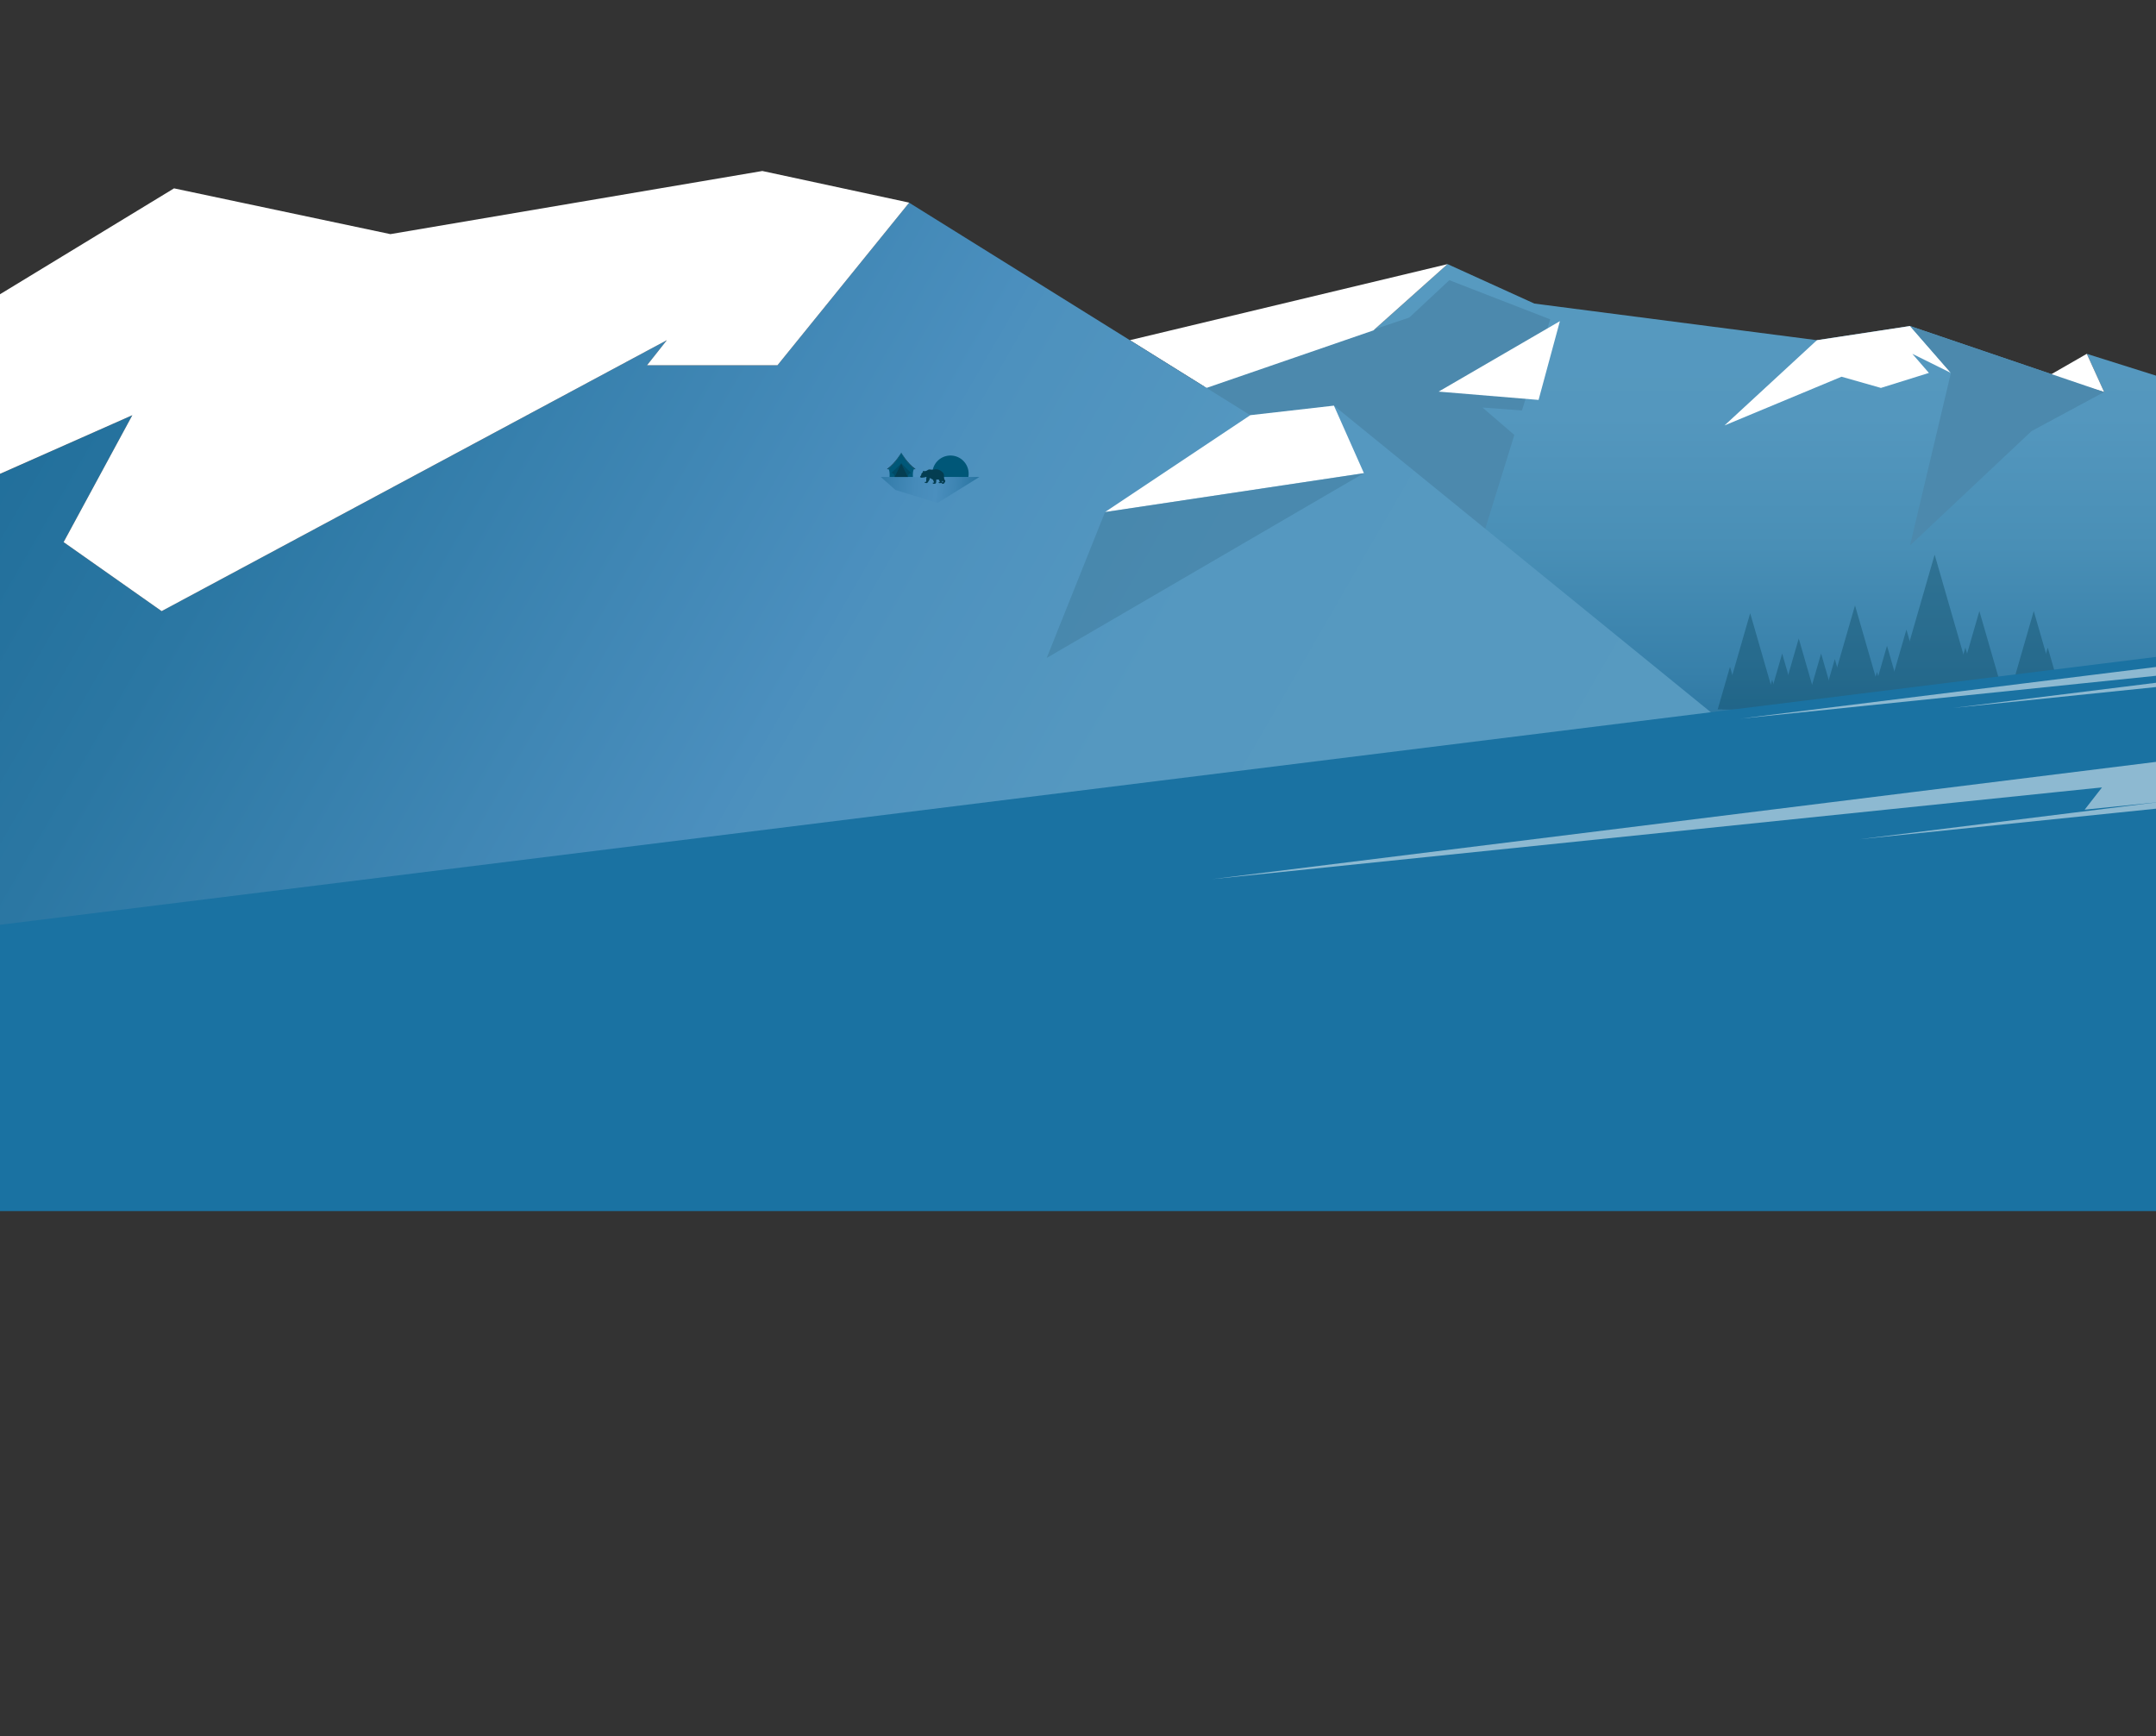
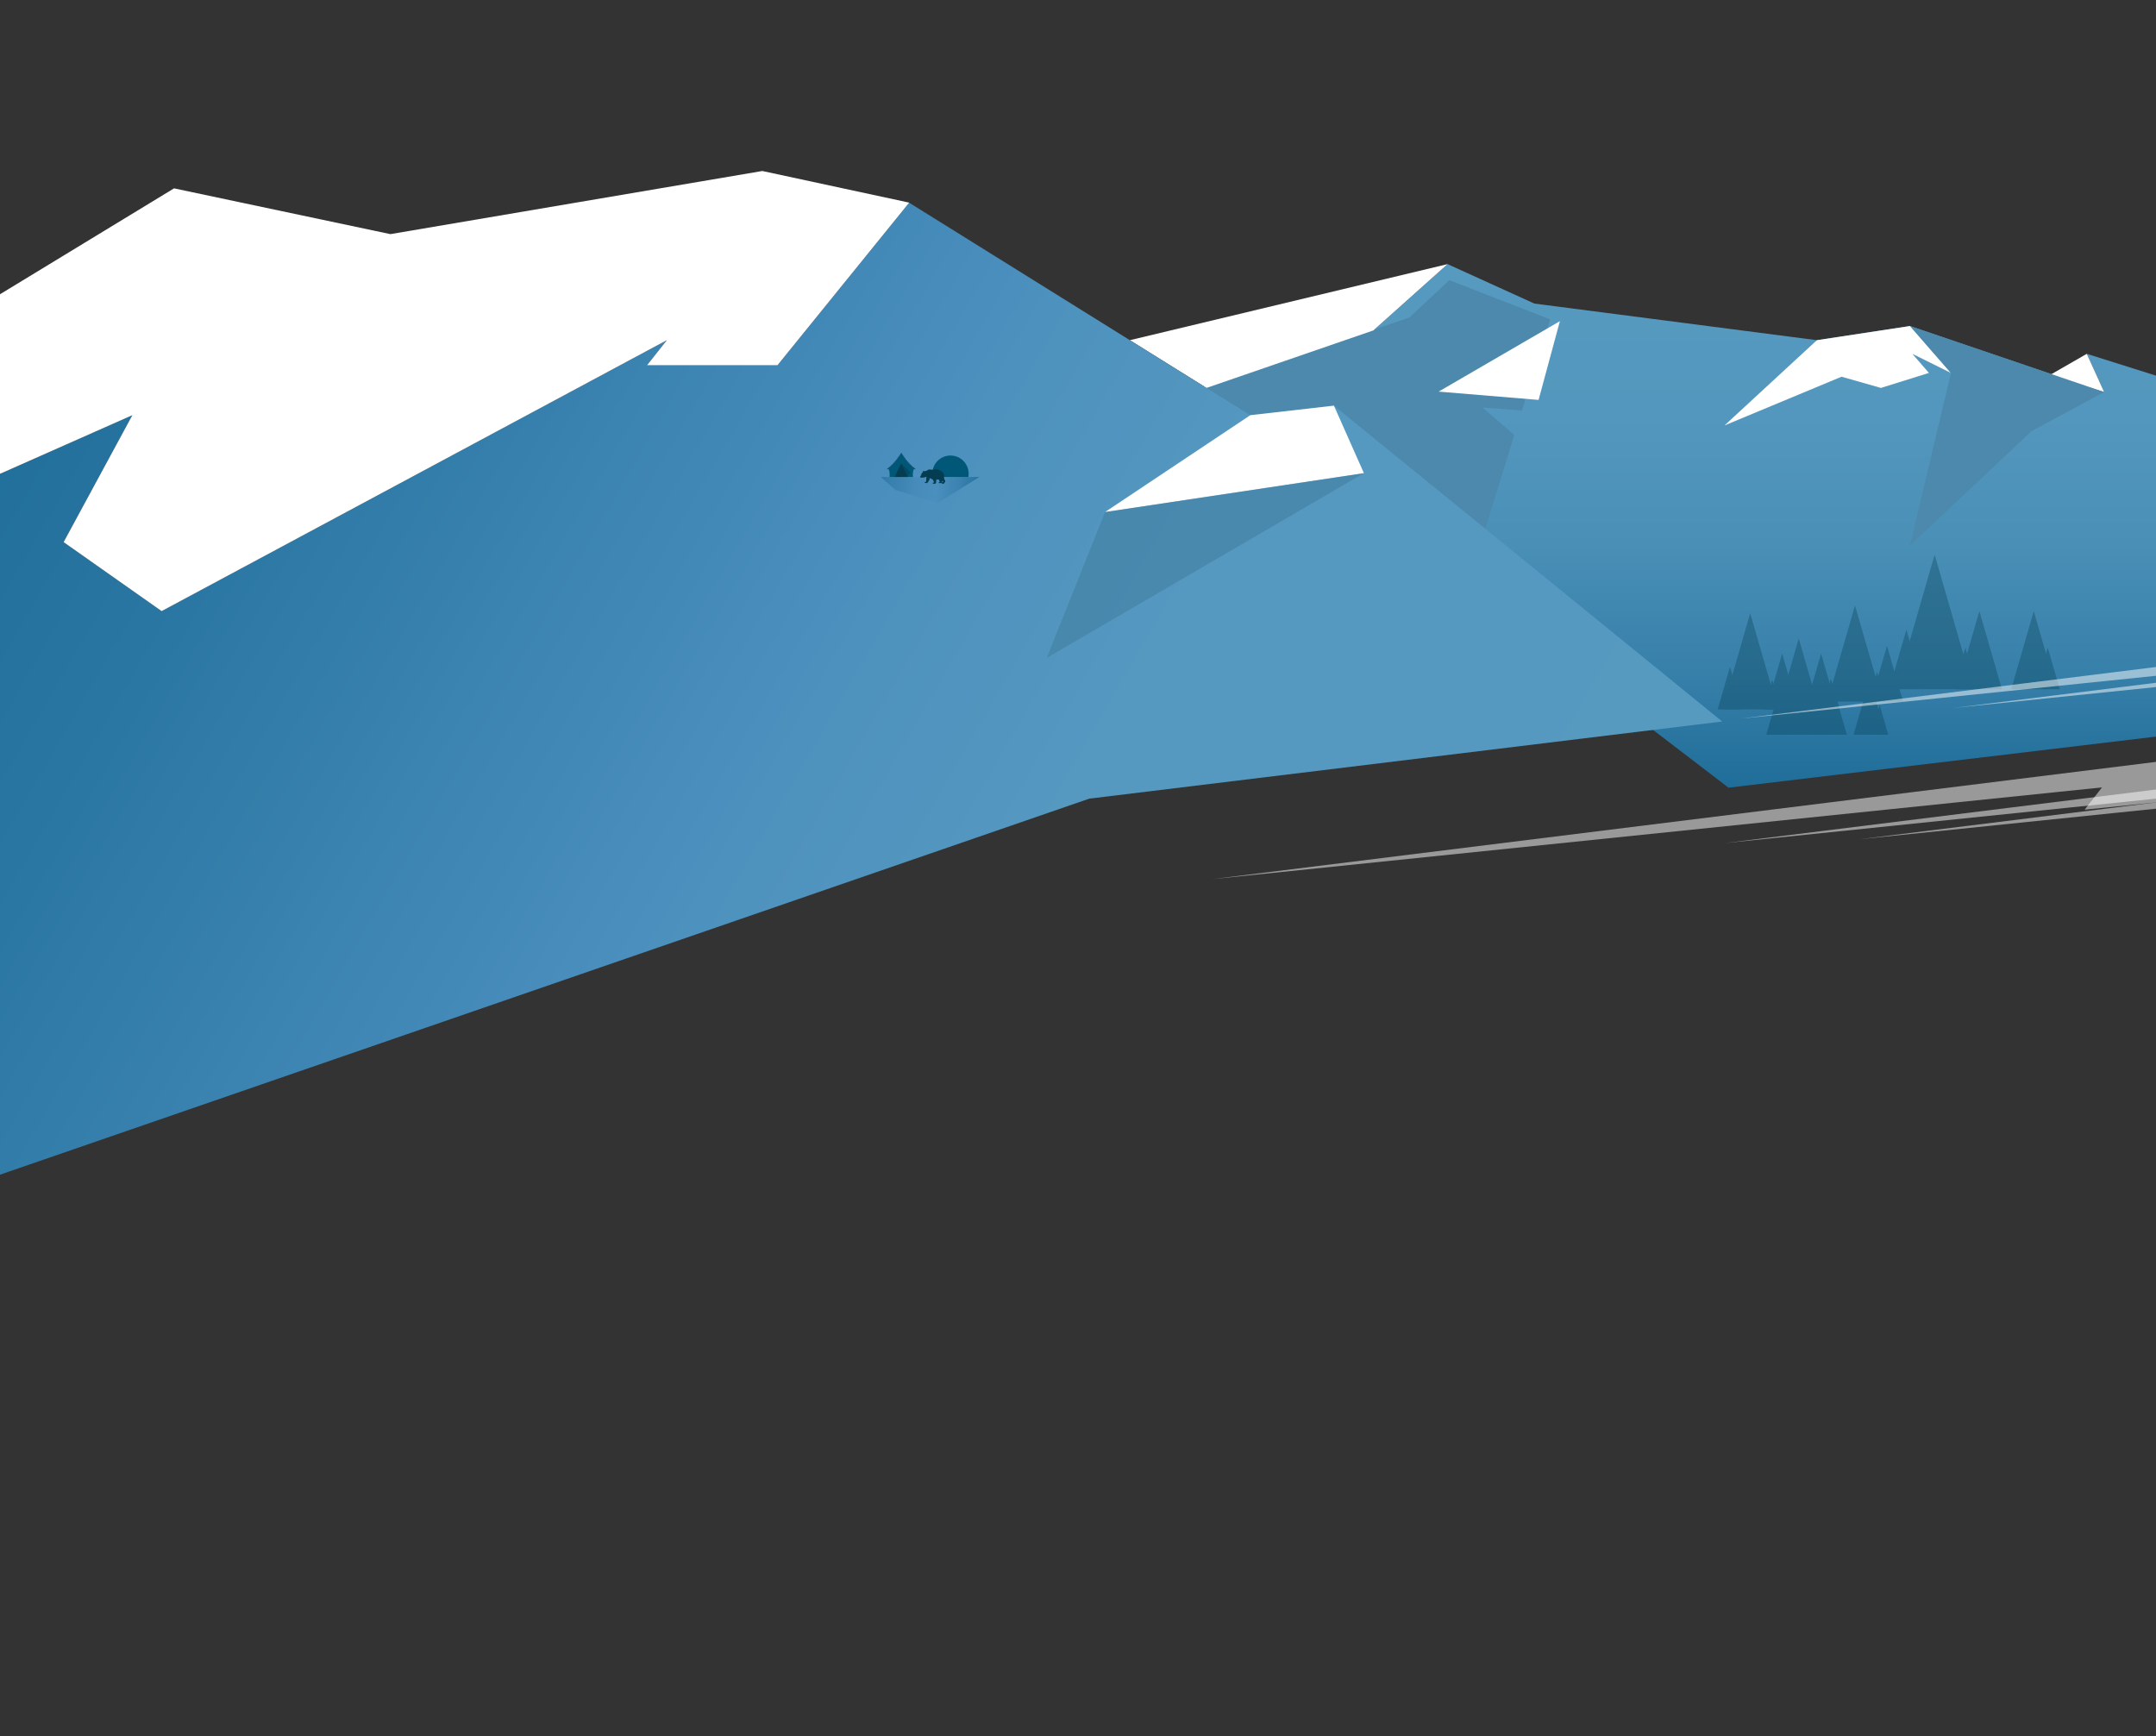
<svg xmlns="http://www.w3.org/2000/svg" id="Layer_1" data-name="Layer 1" viewBox="0 0 1366 1100">
  <rect x="0" y="0" width="1366" height="1100" fill="#333333" stroke="none" />
  <defs>
    <style>.cls-1,.cls-4{fill:#fff;}.cls-1{opacity:0.5;}.cls-2{fill:url(#linear-gradient);}.cls-3{fill:#4c89ad;}.cls-5{opacity:0.34;}.cls-6{fill:#043d51;}.cls-7{fill:url(#linear-gradient-2);}.cls-8{fill:#1a72a2;}.cls-9{fill:#3e7a9a;opacity:0.47;}.cls-10{fill:url(#linear-gradient-3);}.cls-11{fill:#005778;}.cls-12{fill:#032d38;opacity:0.26;}</style>
    <linearGradient id="linear-gradient" x1="1098.78" y1="167.34" x2="1098.78" y2="499.07" gradientUnits="userSpaceOnUse">
      <stop offset="0" stop-color="#579ac0" />
      <stop offset="0.29" stop-color="#5497be" />
      <stop offset="0.54" stop-color="#498fb6" />
      <stop offset="0.78" stop-color="#3780aa" />
      <stop offset="1" stop-color="#1f6d99" />
    </linearGradient>
    <linearGradient id="linear-gradient-2" x1="891.82" y1="802.39" x2="-34.53" y2="267.56" gradientUnits="userSpaceOnUse">
      <stop offset="0" stop-color="#579ac0" />
      <stop offset="0.31" stop-color="#5598c0" />
      <stop offset="0.47" stop-color="#4d91be" />
      <stop offset="0.49" stop-color="#4b8fbe" />
      <stop offset="0.82" stop-color="#2b77a3" />
      <stop offset="1" stop-color="#1f6d99" />
    </linearGradient>
    <linearGradient id="linear-gradient-3" x1="550.44" y1="304.84" x2="624.19" y2="312.09" gradientUnits="userSpaceOnUse">
      <stop offset="0" stop-color="#25729e" />
      <stop offset="0.18" stop-color="#377fad" />
      <stop offset="0.4" stop-color="#468bba" />
      <stop offset="0.58" stop-color="#4b8fbe" />
      <stop offset="0.75" stop-color="#3d84b2" />
      <stop offset="1" stop-color="#1f6d99" />
    </linearGradient>
  </defs>
  <title>Albert Terrace Night Middle Mountain Background</title>
  <polygon class="cls-1" points="1433.15 491.88 1092.86 534.16 1381.88 504.36 1376.24 511.6 1433.15 505.8 1433.15 491.88" />
  <polygon class="cls-2" points="764.41 245.78 870.15 209.34 917.15 167.34 972.15 192.34 1151.15 215.54 1210.15 206.56 1333.15 248.38 1322.15 224.18 1433.15 259.16 1433.15 458.68 1095.15 499.07 764.41 245.78" />
  <polygon class="cls-3" points="892.89 201.21 918.27 177.52 982.2 202.34 964.29 260.04 939.29 258.2 959.46 275.6 930.55 368.75 823.09 290.72 747.15 250.1 892.89 201.21" />
  <polygon class="cls-4" points="715.86 215.54 917.15 167.34 870.15 209.34 764.41 245.78 715.86 215.54" />
  <polygon class="cls-4" points="911.49 248.12 988.32 203.48 974.81 253.38 911.49 248.12" />
  <g class="cls-5">
    <polygon class="cls-6" points="1126.46 449.47 1091.3 449.47 1108.88 388.51 1126.46 449.47" />
    <polygon class="cls-6" points="1139.36 449.47 1118.94 449.47 1129.15 414.08 1139.36 449.47" />
    <polygon class="cls-6" points="1128.24 449.47 1117.38 449.47 1122.81 430.63 1128.24 449.47" />
    <polygon class="cls-6" points="1143.6 449.47 1164.02 449.47 1153.81 414.08 1143.6 449.47" />
    <polygon class="cls-6" points="1154.72 449.47 1165.59 449.47 1160.15 430.63 1154.72 449.47" />
    <polygon class="cls-6" points="1103.87 449.47 1088.3 449.47 1096.09 422.48 1103.87 449.47" />
    <polygon class="cls-6" points="1192.88 444.55 1157.71 444.55 1175.3 383.59 1192.88 444.55" />
    <polygon class="cls-6" points="1205.78 444.55 1185.36 444.55 1195.57 409.16 1205.78 444.55" />
    <polygon class="cls-6" points="1194.66 444.55 1183.8 444.55 1189.23 425.71 1194.66 444.55" />
-     <polygon class="cls-6" points="1210.02 444.55 1230.43 444.55 1220.23 409.16 1210.02 444.55" />
-     <polygon class="cls-6" points="1221.14 444.55 1232 444.55 1226.57 425.71 1221.14 444.55" />
-     <polygon class="cls-6" points="1170.29 444.55 1154.72 444.55 1162.5 417.56 1170.29 444.55" />
    <polygon class="cls-6" points="1250.32 436.63 1201.17 436.63 1225.75 351.42 1250.32 436.63" />
    <polygon class="cls-6" points="1268.36 436.63 1239.82 436.63 1254.09 387.16 1268.36 436.63" />
    <polygon class="cls-6" points="1252.82 436.63 1237.63 436.63 1245.22 410.3 1252.82 436.63" />
    <polygon class="cls-6" points="1274.29 436.63 1302.82 436.63 1288.55 387.16 1274.29 436.63" />
    <polygon class="cls-6" points="1289.82 436.63 1305.01 436.63 1297.42 410.3 1289.82 436.63" />
    <polygon class="cls-6" points="1218.75 436.63 1196.99 436.63 1207.87 398.9 1218.75 436.63" />
    <polygon class="cls-6" points="1157.23 465.51 1122.06 465.51 1139.65 404.55 1157.23 465.51" />
    <polygon class="cls-6" points="1170.13 465.51 1149.71 465.51 1159.92 430.12 1170.13 465.51" />
    <polygon class="cls-6" points="1159.01 465.51 1148.15 465.51 1153.58 446.67 1159.01 465.51" />
    <polygon class="cls-6" points="1174.37 465.51 1194.79 465.51 1184.58 430.12 1174.37 465.51" />
    <polygon class="cls-6" points="1185.49 465.51 1196.35 465.51 1190.92 446.67 1185.49 465.51" />
    <polygon class="cls-6" points="1134.64 465.51 1119.07 465.51 1126.86 438.52 1134.64 465.51" />
  </g>
  <polygon class="cls-7" points="1091.15 457.13 690.15 506.01 -66.85 767.34 -67.35 324.42 1.15 299.79 83.85 263.06 40.31 343.48 102.41 387.2 422.51 215.53 409.94 231.42 492.59 231.42 576.02 128.43 792.15 263.06 845.15 257.01 1091.15 457.13" />
-   <polygon class="cls-8" points="-67.35 594.31 1433.15 407.88 1433.15 767.34 -66.85 767.34 -67.35 594.31" />
  <polygon class="cls-4" points="1322.15 224.18 1298.01 238.05 1333.15 248.38 1322.15 224.18" />
  <polygon class="cls-4" points="576.02 128.43 492.59 231.42 409.94 231.42 422.51 215.53 102.41 387.2 40.31 343.48 83.85 263.06 0.51 300 -67.35 324.42 -66.85 227.11 110.27 119.34 247.34 148.34 483 108.34 575.87 128.34 576.02 128.43" />
  <polygon class="cls-4" points="792.15 263.06 700.15 324.42 864.15 299.79 845.15 257.01 792.15 263.06" />
  <polygon class="cls-4" points="1151.15 215.54 1092.62 269.55 1166.77 238.68 1191.71 245.78 1222.12 236.28 1211.62 224.18 1236.06 236.28 1210.15 206.56 1151.15 215.54" />
  <polygon class="cls-3" points="1210.15 206.56 1236.06 236.28 1210.15 345.61 1287.15 273.14 1333.15 248.38 1210.15 206.56" />
  <polyline class="cls-9" points="864.15 299.79 700.15 324.42 663.15 416.88" />
  <polygon class="cls-1" points="1436.15 413.88 1102.55 455.33 1385.89 426.12 1380.36 433.21 1436.15 427.52 1436.15 413.88" />
  <polygon class="cls-1" points="1436.15 423.88 1237.57 448.55 1406.23 431.16 1402.94 435.39 1436.15 432 1436.15 423.88" />
  <polygon class="cls-1" points="1433.15 500.06 1178.21 531.73 1394.74 509.41 1390.52 514.83 1433.15 510.48 1433.15 500.06" />
  <polygon class="cls-1" points="1431.8 474.54 768.08 557 1331.8 498.88 1320.8 513 1431.8 501.68 1431.8 474.54" />
  <path class="cls-10" d="M620.54,302.18l-11.24,7-2.11,1.32,0,0L594,318.67l-26.67-8.25-9.3-8.24Z" />
  <path class="cls-11" d="M578.41,302.18H563.62c.27-4.53-.84-5.12-.84-5.12,1.27-.92,4.85-3.89,8.24-10.06,3.39,6.17,7,9.14,8.24,10.06C579.26,297.06,578.14,297.65,578.41,302.18Z" />
  <path class="cls-6" d="M580,297.12l-.26.27s-.18-.11-.48-.33c-1.27-.92-4.85-3.89-8.24-10.06-3.39,6.17-7,9.14-8.24,10.06l-.48.33-.27-.27c5.24-3.71,9-10.34,9-10.34S574.76,293.41,580,297.12Z" />
-   <path class="cls-12" d="M566.74,302.18c.29-2.05-2-2.54-2-2.54l6.31-6.1Z" />
+   <path class="cls-12" d="M566.74,302.18l6.31-6.1Z" />
  <path class="cls-12" d="M575.29,302.18c-.28-2.05,2-2.54,2-2.54l-6.31-6.1Z" />
  <polygon class="cls-6" points="575.29 302.18 566.74 302.18 571.02 293.54 575.29 302.18" />
  <path class="cls-11" d="M613.71,300.12a11.69,11.69,0,0,1-.18,2.06H590.89a11.69,11.69,0,0,1-.18-2.06,11.5,11.5,0,0,1,23,0Z" />
  <path class="cls-6" d="M598.73,304.21a1.09,1.09,0,0,1-.48-.89,10.44,10.44,0,0,1-.17-2c0-1.48-.76-2.1-2-3a5.58,5.58,0,0,0-4.16-.88,6.58,6.58,0,0,1-2.23.09,2.4,2.4,0,0,0-2,.34,3.55,3.55,0,0,1-2.09.66,1,1,0,0,0-.66-.14c-.34.07-.14.62-.14.62s-.54.58-.89,1a1.06,1.06,0,0,0-.2.9s-.07.13-.59.82.28.79.28.79.75.28.79.17.75-.13.75-.13a3.78,3.78,0,0,0,1.58-.38c.45-.14.66.44.45.58s-.1,2-.1,2a.66.66,0,0,1-.76.62c-.69-.1-.17.41-.17.41s1.06.52,1.55.17a6.3,6.3,0,0,0,1.13-1.65.88.88,0,0,0,.34-.92c-.1-.66.62-.35.62-.35a4.31,4.31,0,0,0,1.1.62c.48.14.86,1.34.86,1.34s.59.79-.07.76-.55.34-.55.34c.45.79,1.55.31,1.55.31s.62.24.69-1.34.31-1.37.31-1.37c.3.31,1.4.1,1.4.1a6.42,6.42,0,0,0,.49,1.31.26.26,0,0,1-.07.41s-.59-.07-.62.27.93.31.93.31l1.16-.14s-.54.18.35.52,1.34-.69,1.34-.69C599.28,304.86,598.73,304.21,598.73,304.21Zm-1.68,1.44c-.28-.07-.14-1-.14-1l.72.48S597.32,305.72,597.05,305.65Z" />
</svg>